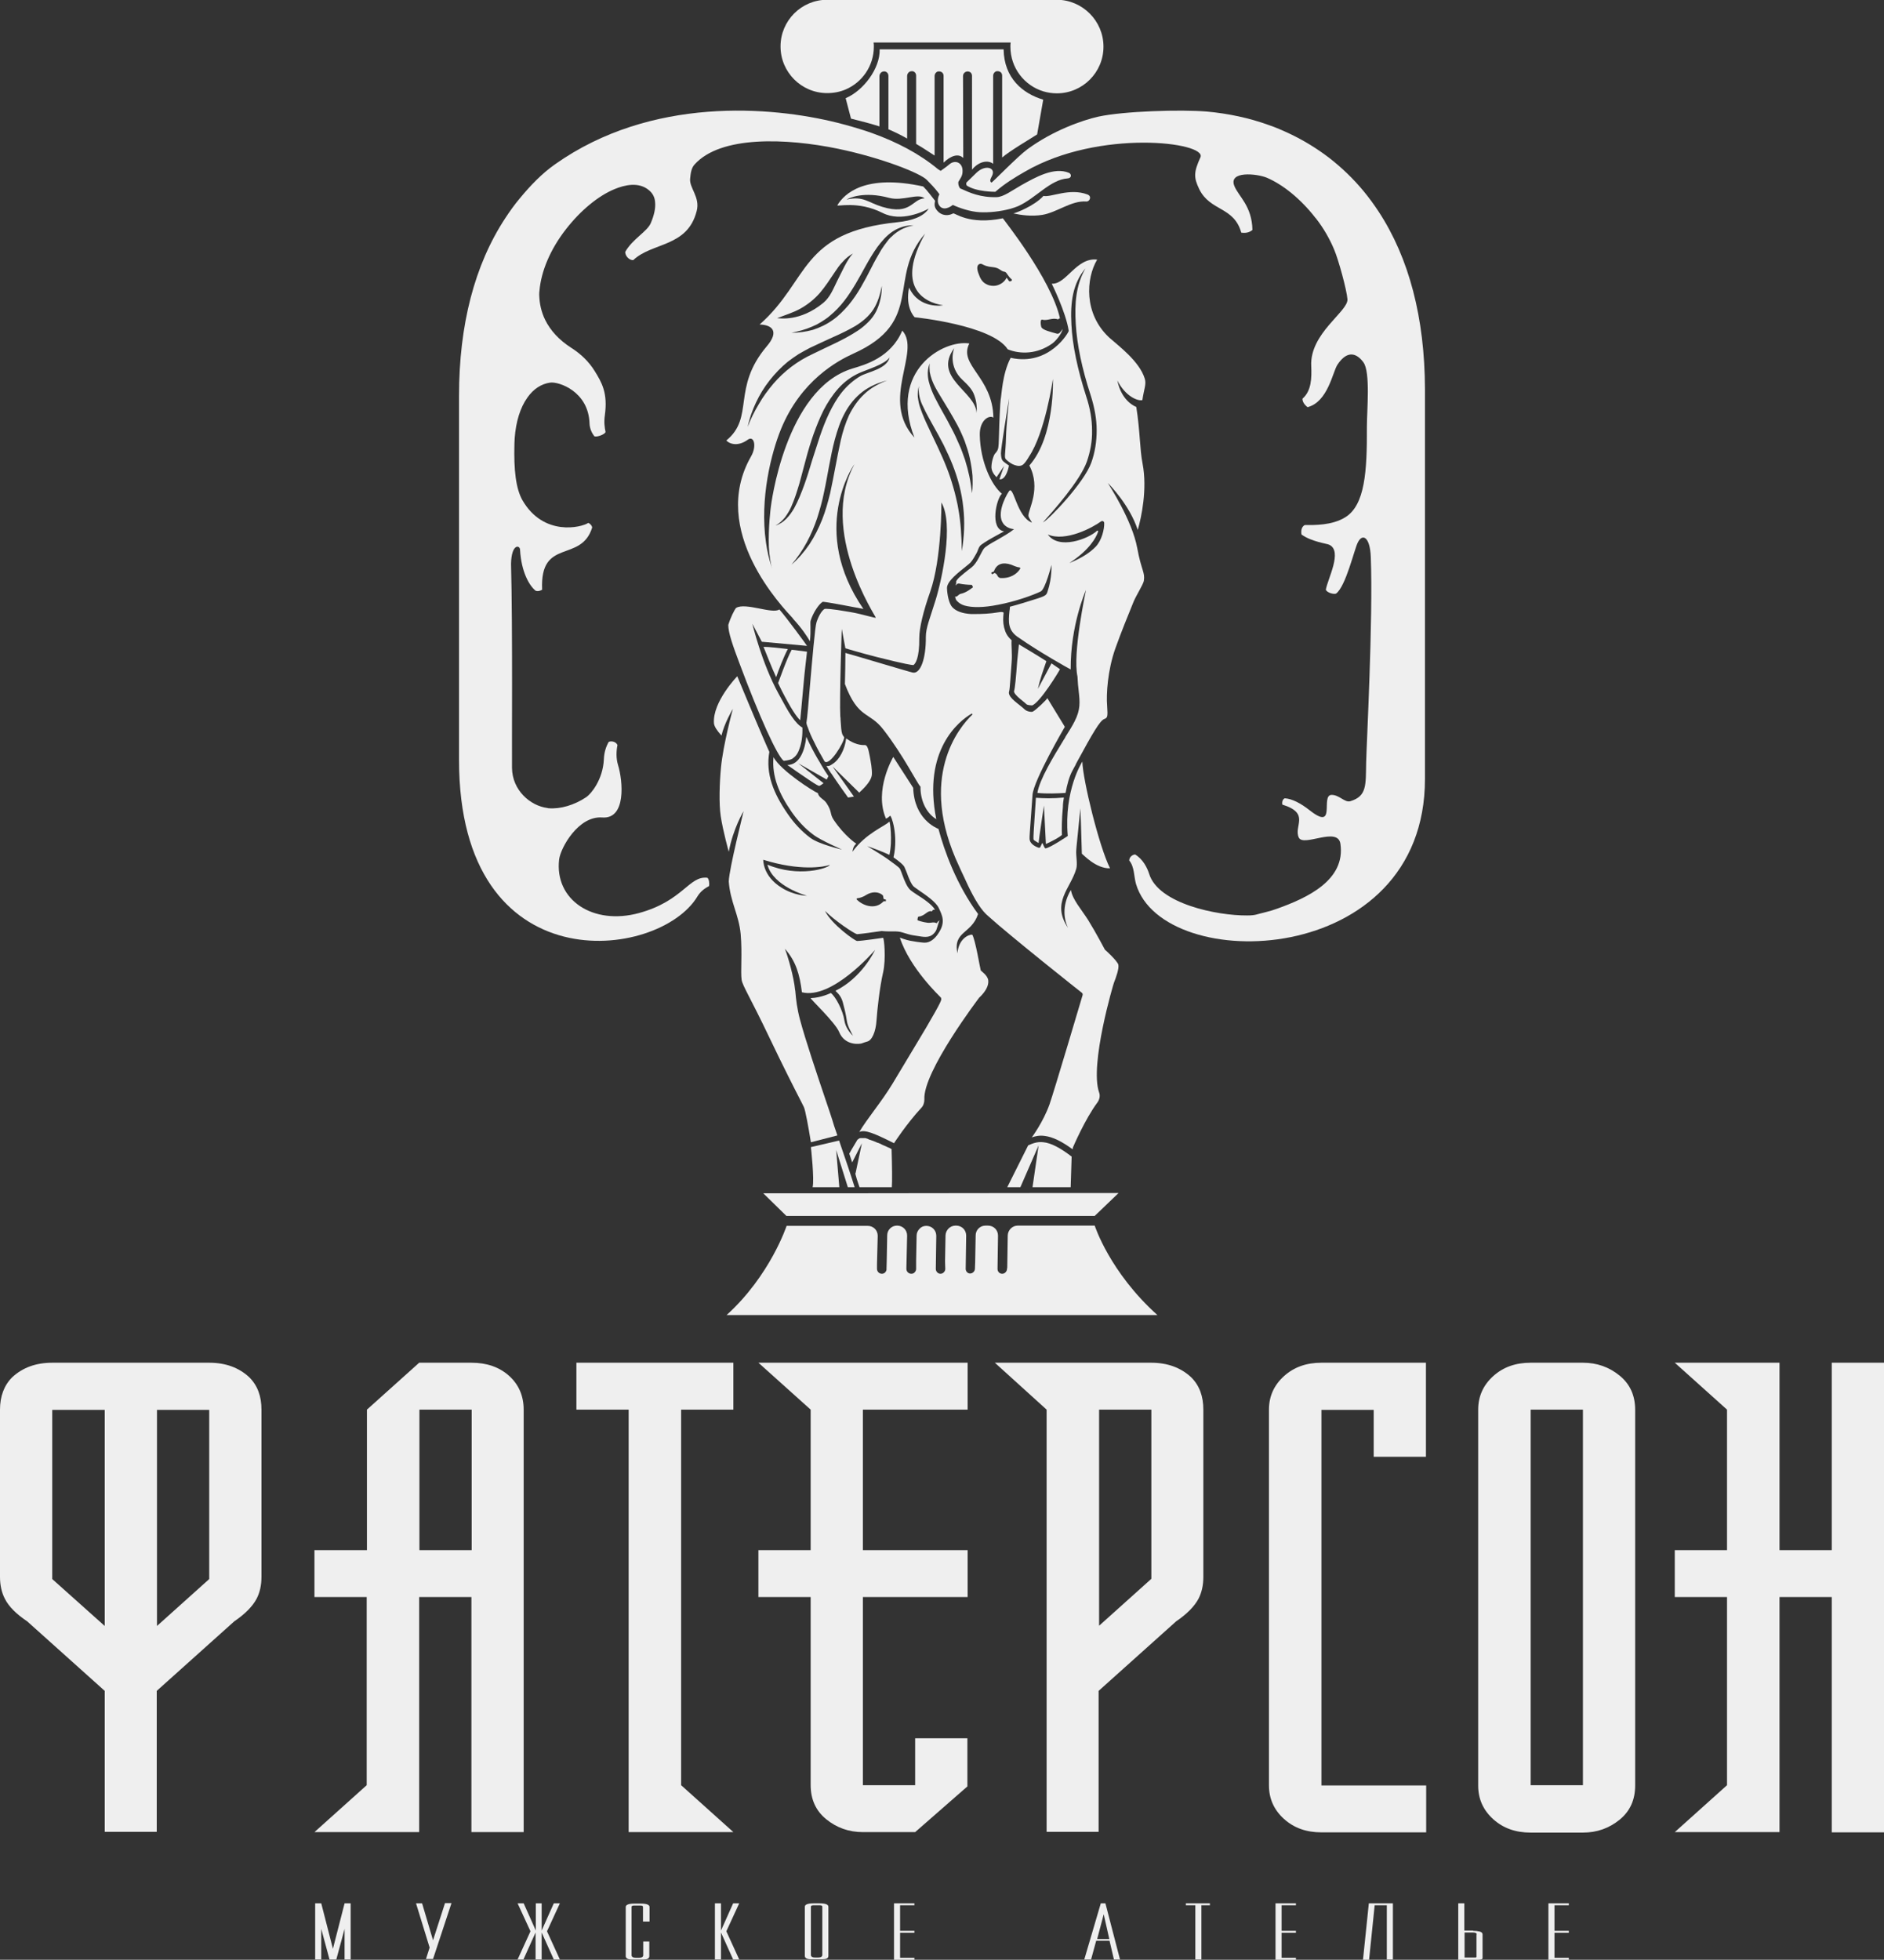
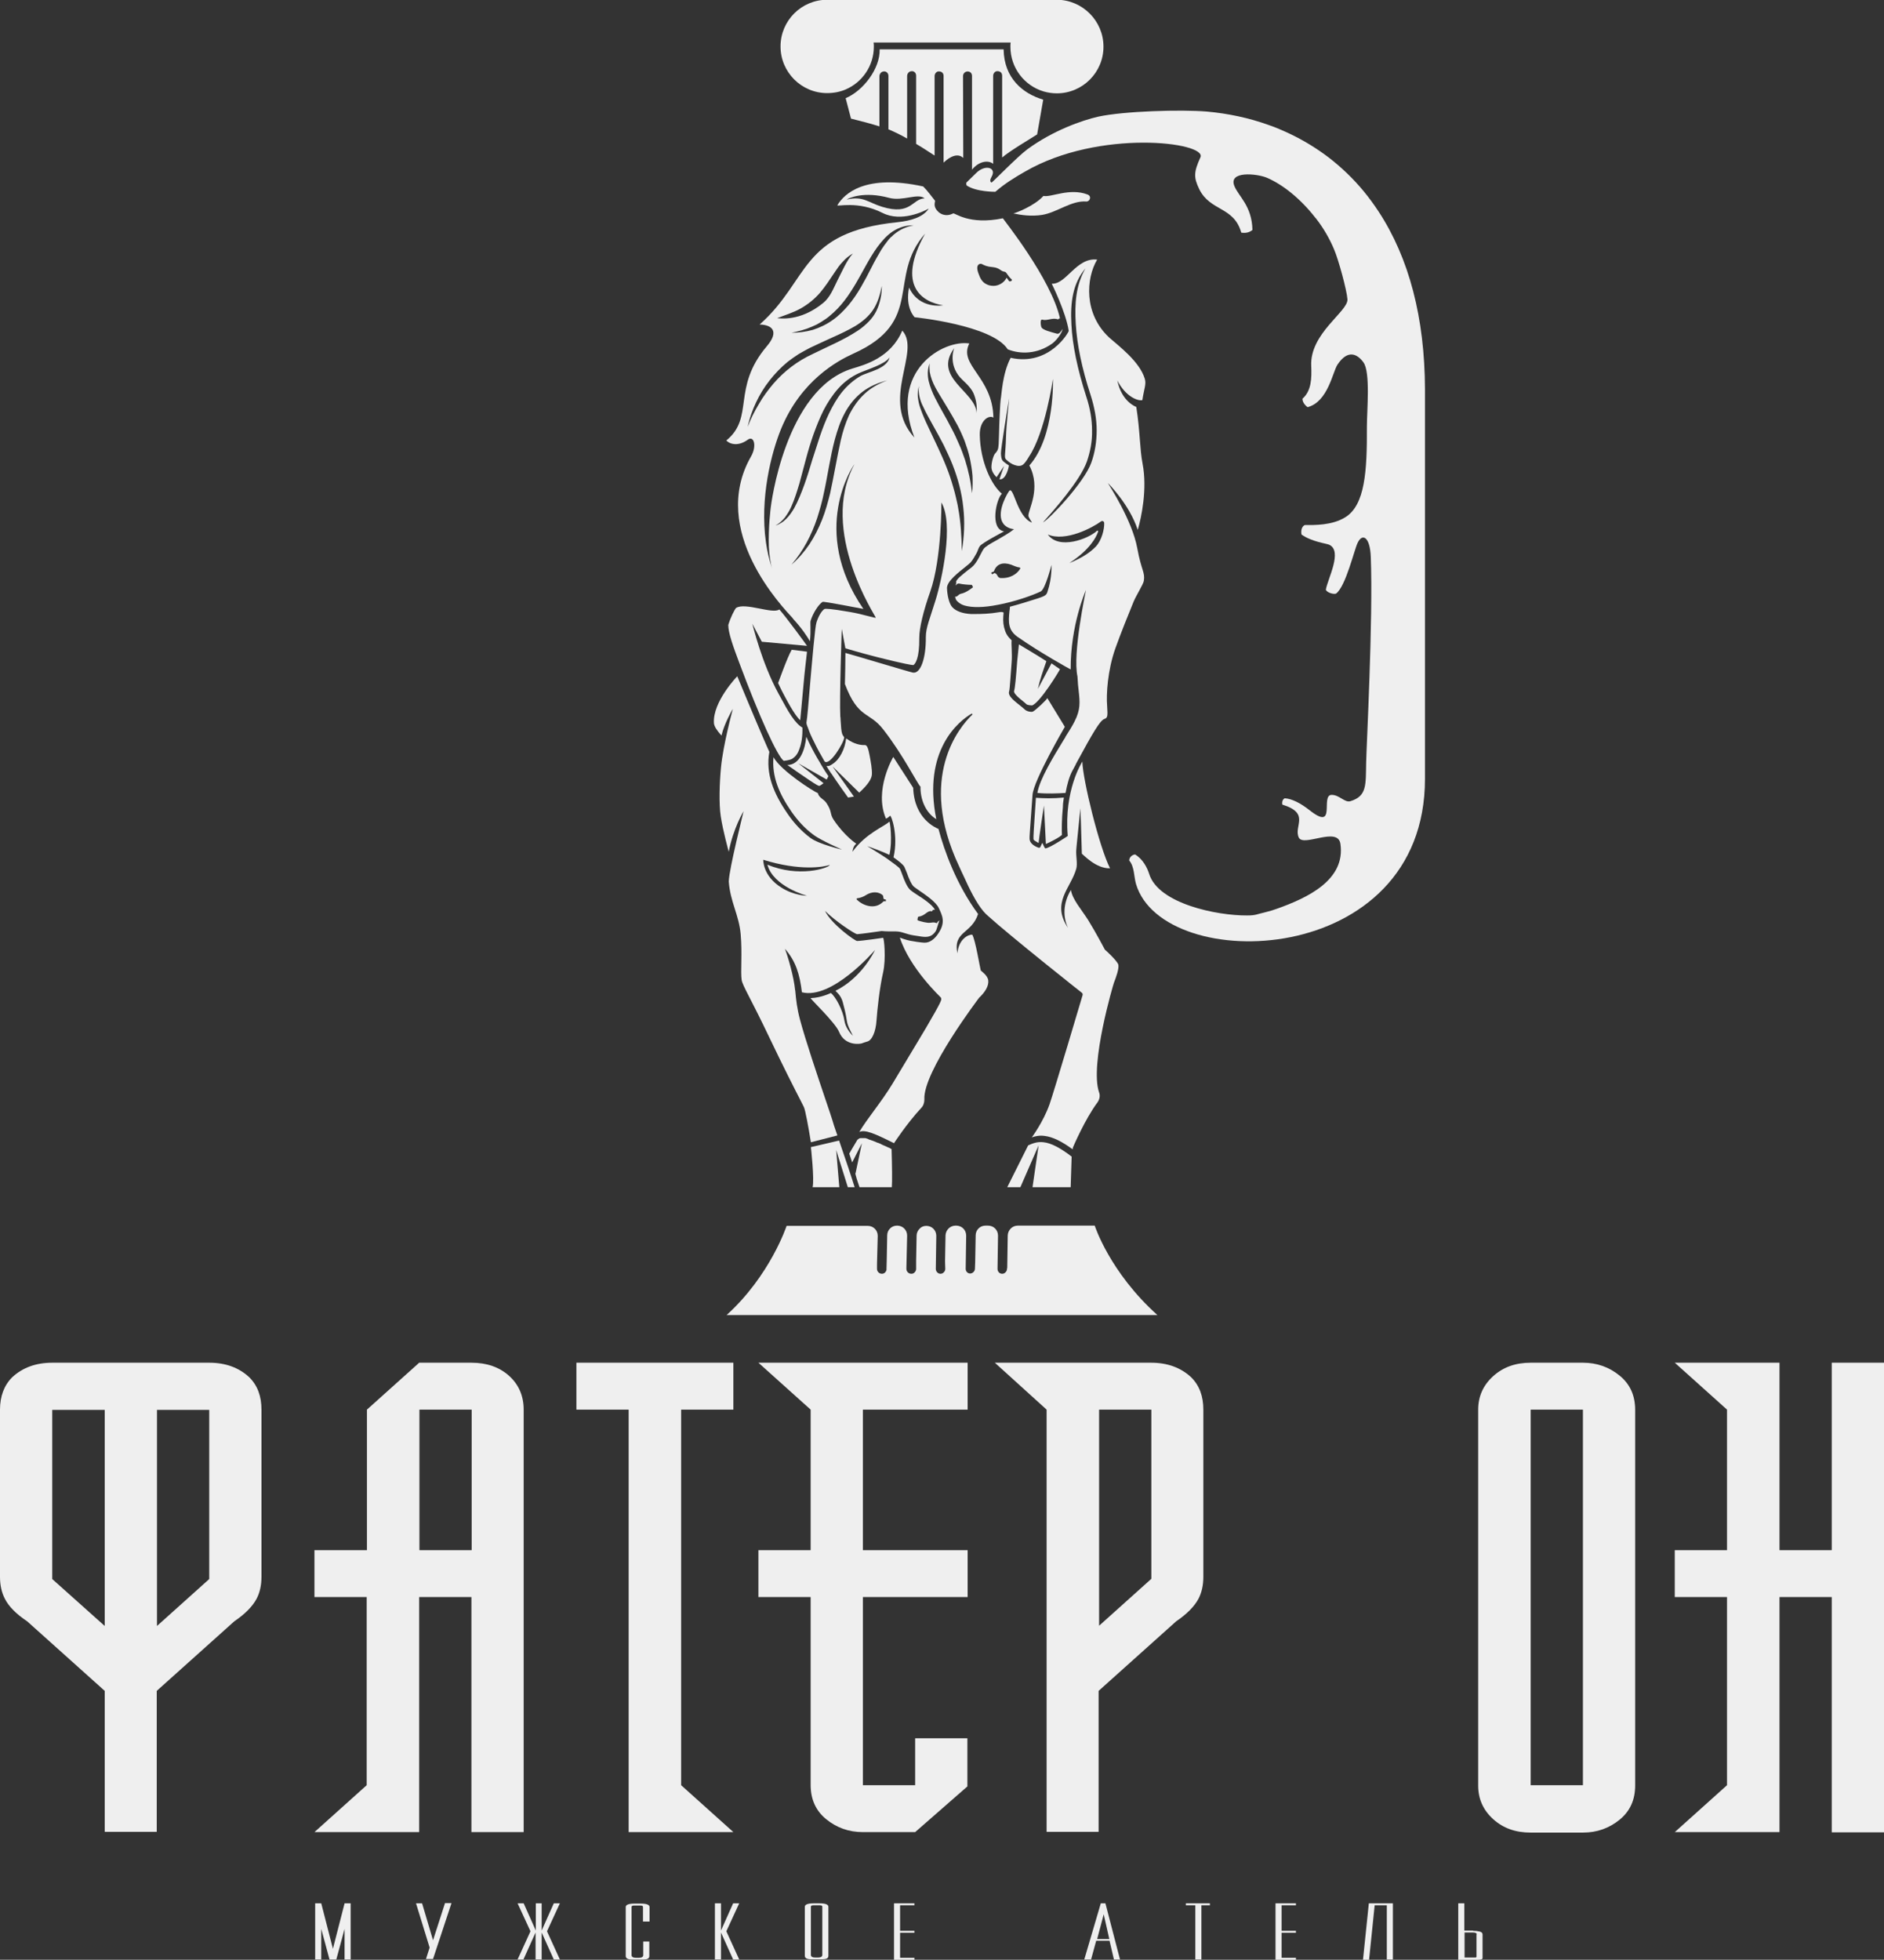
<svg xmlns="http://www.w3.org/2000/svg" id="Слой_1" x="0px" y="0px" viewBox="0 0 775.3 806.2" style="enable-background:new 0 0 775.3 806.2;" xml:space="preserve">
  <rect x="0" y="0" width="775.3" height="806.2" fill="#333333" stroke="none" />
  <style type="text/css"> .st0{fill:#EFEFEF;} </style>
  <g>
    <g>
      <path class="st0" d="M86.1,560.6c6.7,0,12.2,2,16.5,6c3.4,3.4,5,7.8,5,13.3v68.8c0,3.5-0.7,6.5-2,9c-1.7,3.2-4.8,6.3-9.2,9.3 l-31.9,28.6v58H43.1v-58l-31.9-28.6c-4.5-3-7.6-6.1-9.2-9.3c-1.3-2.5-2-5.5-2-9v-68.8c0-5.5,1.7-10,5-13.3c4.3-4,9.8-6,16.5-6 H86.1z M43.1,668.9v-88.9H21.5v69.6L43.1,668.9z M64.6,668.9l21.5-19.3v-69.6H64.6V668.9z" />
      <path class="st0" d="M129.5,637.7H151v-57.8l21.5-19.3h21.5c6.3,0,11.5,1.8,15.5,5.4c4,3.6,6,8.3,6,13.9v173.8h-21.5V657h-21.5 v96.7h-43.1l21.5-19.3V657h-21.5V637.7z M172.6,637.7h21.5v-57.8h-21.5V637.7z" />
      <path class="st0" d="M237.2,560.6h64.6v19.3h-21.5v154.5l21.5,19.3h-43.1V579.9h-21.5V560.6z" />
      <path class="st0" d="M312.1,637.7h21.5v-57.8l-21.5-19.3h86.1v19.3h-43.1v57.8h43.1V657h-43.1v77.4h21.5v-19.3h21.5v19.8 l-21.5,18.8h-21.5c-5.8,0-10.8-1.8-15.1-5.3c-4.3-3.5-6.4-8.2-6.4-14.1V657h-21.5V637.7z" />
      <path class="st0" d="M430.7,753.8V579.9l-21.3-19.3h64.3c6.7,0,12.2,2,16.5,6c3.4,3.4,5,7.8,5,13.3v68.8c0,3.5-0.7,6.5-2,9 c-1.7,3.2-4.8,6.3-9.2,9.3l-31.9,28.6v58H430.7z M452.3,579.9v88.9l21.5-19.3v-69.6H452.3z" />
-       <path class="st0" d="M586.8,560.6v38.7h-21.5v-19.3h-21.5v154.5h43.1v19.3h-43.1c-6.2,0-11.3-1.8-15.4-5.5 c-4.1-3.7-6.2-8.3-6.2-13.8V579.9c0-5.5,2.1-10.1,6.2-13.8c4.1-3.7,9.2-5.5,15.4-5.5H586.8z" />
      <path class="st0" d="M629.9,560.6h21.5c5.8,0,10.8,1.8,15.1,5.3c4.3,3.5,6.4,8.2,6.4,14.1v154.5c0,5.9-2.1,10.6-6.4,14.1 c-4.3,3.5-9.3,5.3-15.1,5.3h-21.5c-6.2,0-11.3-1.8-15.4-5.5c-4.1-3.7-6.2-8.3-6.2-13.8V579.9c0-5.5,2.1-10.1,6.2-13.8 C618.6,562.4,623.7,560.6,629.9,560.6z M651.4,579.9h-21.5v154.5h21.5V579.9z" />
      <path class="st0" d="M775.3,560.6v193.2h-21.5V657h-21.5v96.7h-43.1l21.5-19.3V657h-21.5v-19.3h21.5v-57.8l-21.5-19.3h43.1v77.1 h21.5v-77.1H775.3z" />
    </g>
    <g>
      <path class="st0" d="M135.6,806.1l-3.4-12.6v12.6h-2.5V783h2.5l4.8,18.7l4.8-18.7h2.5v23.1h-2.5v-12.6l-3.4,12.6H135.6z" />
      <path class="st0" d="M183.1,783l-4.9,15.2l-4.5-15.2h-2.5l5.6,18.2l-1.5,4.7h2.9l7.6-23H183.1z" />
      <path class="st0" d="M220.4,783h2.5v11.2l5-11.2h2.5l-5.3,11.5l5.3,11.6h-2.5l-5-11.1v11.1h-2.5V795l-5,11.1H213l5.3-11.6L213,783 h2.5l5,11.2V783z" />
      <path class="st0" d="M267.1,790.5h-2.5v-6c0-0.4-0.3-0.6-1-0.6h-2.7c-0.7,0-1,0.2-1,0.6v19.8c0,0.7,0.6,1.1,1.7,1.1h1.4 c1.1,0,1.7-0.4,1.7-1.1v-5.6h2.5v6c0,1-0.8,1.4-2.5,1.4h-4.7c-1.7,0-2.5-0.5-2.5-1.4v-20.2c0-0.9,1.2-1.4,3.6-1.4h2.6 c2.4,0,3.6,0.5,3.6,1.4V790.5z" />
      <path class="st0" d="M294.2,783h2.5v11.2l5-11.2h2.5l-5.3,11.5l5.3,11.6h-2.5l-5-11.1v11.1h-2.5V783z" />
      <path class="st0" d="M337.3,783c2.4,0,3.6,0.5,3.6,1.4v20.2c0,1-0.8,1.4-2.5,1.4h-4.7c-1.7,0-2.5-0.5-2.5-1.4v-20.2 c0-0.9,1.2-1.4,3.6-1.4H337.3z M336.7,805.3c1.1,0,1.7-0.4,1.7-1.1v-19.8c0-0.4-0.3-0.6-1-0.6h-2.7c-0.7,0-1,0.2-1,0.6v19.8 c0,0.7,0.6,1.1,1.7,1.1H336.7z" />
      <path class="st0" d="M376.3,783v0.8h-5.9v10.5h5.9v0.8h-5.9v10.3h5.9v0.8h-8.4V783H376.3z" />
      <path class="st0" d="M460.9,806.1h-2.5l-1.8-7.7h-5.5l-2.1,7.7h-2.8l6.8-23.1h1.9L460.9,806.1z M456.5,797.7l-2.3-10.2l-2.7,10.2 H456.5z" />
      <path class="st0" d="M494.4,783.8v22.3h-2.5v-22.3H488V783h9.9v0.8H494.4z" />
      <path class="st0" d="M533.3,783v0.8h-5.9v10.5h5.9v0.8h-5.9v10.3h5.9v0.8h-8.4V783H533.3z" />
      <path class="st0" d="M563.3,783h9.9v23.1h-2.5v-22.3h-5l-2.3,22.4h-2.5L563.3,783z" />
      <path class="st0" d="M606.2,794.3c1,0,1.9,0.1,2.7,0.3c0.8,0.2,1.2,0.6,1.2,1.2v9.7c0,0.5-0.6,0.7-1.8,0.7h-8.2V783h2.5v11.2 H606.2z M607.7,795.8c0-0.5-0.5-0.8-1.5-0.8h-3.5v10.3h4.4c0.3,0,0.5-0.1,0.5-0.3V795.8z" />
-       <path class="st0" d="M645.6,783v0.8h-5.9v10.5h5.9v0.8h-5.9v10.3h5.9v0.8h-8.4V783H645.6z" />
    </g>
    <g>
      <line class="st0" x1="371.1" y1="502.7" x2="404.2" y2="502.7" />
      <line class="st0" x1="383.6" y1="502.7" x2="391.7" y2="502.7" />
      <path class="st0" d="M450.5,504.2h-31.7c-2.2,0-4,1.8-4.1,4l-0.2,13.3l-0.1,0.5c0,0.5-0.2,1-0.6,1.4c-0.4,0.4-0.8,0.6-1.4,0.6 c-1.1,0-1.9-0.9-1.9-2l0.2-13.7c0-2.3-1.8-4.1-4.1-4.1h-1.1c-2.2,0-4,1.8-4,4l-0.2,11l-0.1,2.7c0,0.5-0.2,1-0.6,1.4 c-0.4,0.4-0.9,0.6-1.4,0.6c-1,0-1.8-0.9-1.8-1.9l0-0.1l0.2-13.6c0-2.3-1.8-4.1-4.1-4.1h-0.3c-2.2,0-4,1.8-4.1,4l-0.2,10.7L389,522 c0,0.5-0.2,1-0.6,1.4c-0.4,0.4-0.8,0.6-1.4,0.6c-1.1,0-1.9-1-1.9-2l0.2-13.6c0-2.3-1.8-4.1-4.1-4.1c-1.1,0-2.1,0.4-2.8,1.2 c-0.7,0.7-1.2,1.7-1.2,2.8l-0.2,10.3L377,522c0,0.5-0.2,1-0.6,1.4c-0.3,0.4-0.8,0.6-1.4,0.6c-1.1,0-2-0.9-2-2l0-0.5l0.3-13.2 c0-2.3-1.8-4.1-4.1-4.1h-0.1c-2.2,0-4,1.8-4,4l-0.2,10.5v0l-0.1,3.8c-0.1,0.3-0.3,0.7-0.5,0.9c-0.4,0.4-0.8,0.6-1.4,0.6 c-1.1,0-2-0.9-2-2l0-2l0.3-11.6c0-2.3-1.8-4.1-4.1-4.1c0,0-29.3,0-29.5,0l-3.9,0c0,0-6.7,20.4-24.7,36.7c0,0,177.3,0,177.3,0 C456.6,523.3,450.5,504.2,450.5,504.2z" />
      <g>
        <path class="st0" d="M447.5,80c-7.4-2.8-15,1.3-18.1,0.6c-3.8,4.2-11.6,7.1-12.4,7.2c3.2,0.7,7.5,1.3,11.9,0.6 c6.1-1,12-6,18.2-5.5C448.5,82.9,449.4,80.7,447.5,80z" />
-         <polygon class="st0" points="428.7,490.8 348,490.9 347.8,490.9 314.1,490.9 323.6,500.2 450.5,500.2 460.2,490.9 460.3,490.8 429.1,490.8 " />
        <path class="st0" d="M353.7,488.4h13.3c0.2-2.1,0.1-9.2-0.1-15.7c-0.3-0.1-0.5-0.2-0.7-0.4c-0.1,0-0.2-0.1-0.3-0.1 c-0.3-0.1-0.6-0.3-0.9-0.4c-0.1-0.1-0.3-0.1-0.4-0.2c-0.2-0.1-0.5-0.2-0.7-0.3c-0.2-0.1-0.3-0.1-0.5-0.2 c-0.2-0.1-0.4-0.2-0.6-0.3c-0.1,0-0.2-0.1-0.2-0.1c-0.3-0.2-0.6-0.3-0.9-0.4c-0.2-0.1-0.4-0.2-0.6-0.2c-1-0.4-1.8-0.8-2.5-1 c-0.1,0-0.1,0-0.2-0.1c0,0-0.1,0-0.1,0c-0.1,0-0.2-0.1-0.3-0.1c-0.1,0-0.2-0.1-0.3-0.1c-0.1,0-0.1,0-0.2-0.1c0,0,0,0,0,0 c-0.1,0-0.1,0-0.2-0.1c-0.1,0-0.1,0-0.2-0.1c-0.1,0-0.2-0.1-0.3-0.1c0,0-0.1,0-0.1,0c0,0,0,0,0,0c-0.1,0-0.2,0-0.2-0.1 c-0.1,0-0.3-0.1-0.4-0.1c0,0-0.1,0-0.1,0c0,0-0.1,0-0.1,0c-0.1,0-0.1,0-0.2,0c-0.1,0-0.1,0-0.2,0c0,0,0,0-0.1,0c0,0-0.1,0-0.1,0 c0,0-0.1,0-0.1,0c-0.2,0-0.4,0-0.5,0c0,0,0,0,0,0c0,0-0.1,0-0.1,0c0,0,0,0,0,0c0,0,0,0,0,0c0,0-0.1,0-0.1,0c0,0-0.1,0-0.1,0 c-0.1,0-0.1,0-0.2,0c0,0-0.1,0-0.1,0c-0.1,0-0.2,0-0.2,0.1c0,0,0,0-0.1,0c0,0-0.1,0-0.1,0c0,0,0,0,0,0c0,0-0.1,0-0.1,0 c0,0-0.1,0-0.1,0.1c0,0-0.1,0-0.1,0.1c0,0-0.1,0-0.1,0.1c-0.1,0-0.1,0.1-0.2,0.1c0,0-0.1,0-0.1,0.1c0,0,0,0-0.1,0 c-1.9,3.1-3.4,5.8-3.4,5.8l1.2,3.6c0,0,0,0,0,0h0c0,0,0,0,0,0c0,0,0,0,0,0c0,0,0,0,0,0c0,0,0,0,0,0l4-7.9c0,0-2.6,12.3-2.6,12.3 C351.6,482.4,353.4,487.5,353.7,488.4z" />
        <path class="st0" d="M440.6,488.4l0.4-12.6c-4.7-3.6-8.5-5.6-11.6-5.9c-2.7-0.3-4.5,0.5-6.3,1.3l-8.6,17.2h5.4l7.5-17.2 l-2.5,17.2H440.6z" />
        <path class="st0" d="M437.8,328.1c-2.2,0.2-4.3,0.3-6.3,0.3c-1.9,0-3.6-0.1-5.2-0.2c-0.2,2.5-0.3,5.1-0.5,7.5 c-0.3,4.4-0.6,8.9-0.5,9.5c0,0.4,0.7,0.8,1.4,1.2c0.2,0.1,0.5,0.3,0.7,0.4c0.1-1.6,2.2-15.4,2.2-15.4l0.8,15.8c0,0,4.6-2,6.6-3.7 c-0.1-2-0.1-6.4,0.4-11.5C437.4,330.7,437.6,329.4,437.8,328.1z" />
        <path class="st0" d="M402.5,376c-8.8-11.9-13.9-25.9-16.3-35c-1-0.4-10-4.1-10.4-16.9l-8.2-12.7c0,0-8.1,13.6-3,25.4 c0.6-0.2,1.7-1.2,1.7-1.2c0.4-0.4,3.5,7.9,1.4,17.1c2.5,1.8,4,3,4.5,4c0.3,0.6,0.6,1.5,1,2.4c0.7,2,1.8,4.7,2.8,5.6 c0.4,0.4,1.3,0.9,2.2,1.6c2.9,2,6.9,4.7,8.1,7.2c1.5,3.2,2.9,5.9-0.1,10.4c-1.6,2.5-3.6,3.9-5.6,3.9c-1,0-2.1-0.2-3.1-0.3 c-0.6-0.1-1.2-0.2-1.8-0.3c-1.6-0.2-3.3-0.7-4.9-1.3c-0.2-0.1-0.4-0.1-0.5-0.2c4.1,12.7,16.7,24.4,16.8,24.6 c0.1,0.1,0.2,0.2,0.2,0.4c0.2,0.6,0.3,1-6.2,12.1c-3.8,6.4-8.9,14.8-13.8,23c-4.6,7.6-10.4,14.3-13.7,19.9 c2.3-1.2,6.7,0.8,14.3,4.6c0,0,5.1-7.9,11.2-14.5c0.9-0.9,1.3-2.2,1.3-3.5c-0.7-11.3,22.5-41.8,22.5-41.8c0-0.1,0.1-0.1,0.2-0.2 c2.5-2.4,3.8-4.8,3.6-6.9c-0.2-2.2-3-3.9-3.1-4.2c-0.3-0.9-2.2-12.6-3.5-14.7c-1.5-0.1-5.6,1.7-6.1,7.7 C392.1,383,399.8,384.3,402.5,376z" />
        <path class="st0" d="M338.1,314.9C338.1,314.9,338.1,314.8,338.1,314.9C338.1,314.8,338.1,314.8,338.1,314.9 c-0.6-1-1.1-2-1.7-2.9c-1.4-2.4-3.2-5.8-4.6-8.9c-0.5,5.2-2.6,11.6-7.8,11.6c0.5,0.4,6.9,4.8,9,6.2c3.1,2.1,3.9,2.4,4.1,2.4 c0.4,0,1.8-1.1,1.8-1.1l-10.4-8.2l11.7,6.7c0,0,0.6-1.2,0.7-1.4C339.9,317.9,339,316.4,338.1,314.9 C338.1,314.9,338.1,314.9,338.1,314.9z" />
        <path class="st0" d="M358.8,318.6c0.1-2.2-0.4-4.9-0.9-7.6c-0.6-3.3-1.1-4.5-2-4.5c-1.7,0.1-4.4-0.4-7.2-2.4l-0.2-0.1 c-0.1-0.1-0.2-0.2-0.3-0.2c-0.5,4.4-2.7,8.7-5.6,10.5c-0.8,0.5-1.3,1-2.5,0.8c0.6,1,1.2,2,1.9,3c0,0,0,0.1,0.1,0.1 c2.3,3.5,6.9,9.9,6.9,9.9l2.4-0.4l-8.8-12.4l11,10.8C353.4,326.1,358.6,322,358.8,318.6z" />
-         <path class="st0" d="M319.4,278.6c1-3,3.2-8.6,4.8-11.6c-3.8-0.4-7.6-0.9-10-0.9C315.5,269.2,317.2,273.8,319.4,278.6z" />
        <path class="st0" d="M329.3,296.3c0-0.2,0.8-8.1,1.4-15.1c0.4-4.8,1-9.3,1.4-13.1c0,0-3.4-0.5-6.3-0.8c-2,3.5-5.5,13.6-5.6,13.7 c0.5,1,1,2.1,1.5,3.1C325.5,291.5,327.7,294.8,329.3,296.3z" />
        <path class="st0" d="M320.7,250.7c-2.6,2.1-14-3-17.8-0.6c-0.7,0.8-2.3,4-3.2,7c0,3.2,1.9,8.6,4.5,15.5 c8.4,22.5,15.6,38.3,18.3,40.4c0,0,0,0,0,0c0,0,2.5-0.2,3.6-0.9c1.3-0.9,2.2-2,2.9-4.1c0.9-2.4,1.3-5.3,1.2-8.7 c-1.3-0.7-2.8-2.2-4.5-4.7c-1.6-2.3-3.2-5.4-5.3-9.2c-6.9-12.5-10.8-28.8-10.8-28.8l3.9,7.4l18.6,1.7 C332.2,265.7,323.4,253.7,320.7,250.7z" />
        <path class="st0" d="M460.2,396.8c-0.5-1.6-5.4-6.1-5.5-6.1c0,0-3.8-7.2-6.9-12.2c-2.8-4.4-6.5-8.5-7.1-12.4 c-3.3,5.5-3.3,11.2-1.2,15.6c-7-10.4,1.1-16.2,3.4-24.3c0.6-2.1-0.2-5.4,0-7.7c0,0,0.1-1.3,0.1-1.3c0.7-7,1.6-15.9,1.6-15.9 s0.4,10.3,0.6,18.7c0.5,0.3,5.8,6.2,11.6,6c-4.5-8.9-11.2-36.4-11.4-43.9c-0.1,0.2-7.6,11.7-6,30.6c0,0-7.1,4.8-9.1,5.1 c0,0-0.1,0-0.1,0c-0.4,0-1.1-2.1-1.2-2.2c-0.2-0.1-0.8,1.8-1.1,1.9c-0.2,0.1-0.4,0.1-0.6,0c-1.7-0.6-3.5-1.8-3.6-3.5 c-0.1-0.7,0.2-4,0.6-9.8c0.2-2.6,0.4-5.6,0.6-8.4c0.4-5.9,13.3-28,13.3-28l-7.2-11.8c-0.1,0.5-5,5.2-6.1,5.6 c-0.3,0.1-2.3,0.1-3.5-1.2c-0.3-0.3-0.8-0.7-1.3-1.1c-2.2-1.8-5.6-4.1-4.8-6.2c0.3-1,0.6-7,1-11.8c0.3-3.6-0.2-7.3,0-9.1 c-1.9-1.8-2.5-3-3.1-5.3c-0.5-2.2-0.4-3.8-0.2-6c0-0.4-1.3-0.4-2.2-0.2c-3.4,0.6-7,0.7-9.6,0.7c-0.5,0-1.1,0-1.6,0 c-3.6-0.2-6.2-1.2-7.7-2.8c-1.3-1.4-2.1-4.9-2.2-7.9c0-2.9,5-6.6,7.7-8.8c0.9-0.7,1.6-1.3,2-1.7c0.9-1,1.7-2.5,2.5-3.9 c0.5-0.9,0.7-2,1.3-2.8c0.8-1.3,10-6.1,10-6.1c-6-1-3.2-13.4-0.9-15.5c-4.3-3.5-8.9-13.2-9.1-24.2c-0.1-6.1,3.9-8.3,5.6-7.1 c-0.3-16.8-14.5-21.6-9.9-30.5c-10.7-1.7-33.3,11.2-22.6,38.7c-14.3-15.5,2.9-35.4-5-44c-4.7,11.2-15.5,14.1-20.5,15.6 c-27.9,8.5-33.6,57-33.6,57s-1.1,8.3-0.8,16.4c0.2,3.3,0.6,6.5,1.4,9.1c-1.2-3.6-2.1-7.3-2.6-11c-2.6-18.1,2.2-36.8,6.2-46.6 c8.2-20,23.3-28.1,29.7-31c29.7-13.3,13.8-31.3,29.6-49.4c-12.1,21.7-0.9,28.2,7.4,29.5c0,0-9.8,1.8-14-7.3 c-1.7,8.4,2.3,12.2,2.3,12.2s31.9,3.2,38.3,13.2c5.2,2.1,12.1,2,18.2-2.3c1.6-1.1,4.1-4.2,4.4-6.1c-0.4,0.7-0.7,1-1.2,1.6 c-0.4,0.4-0.9,0.5-1.4,0.3c-2.5-0.7-5.4-1.4-6.1-2.5c-0.3-0.5-0.7-3.5,0.3-3.2c2.1,0.6,4.2-1,6.5-0.1c0.6-0.6,0.8-0.4,0.8-0.4 c-3.6-16.3-23.5-41-23.5-41.2c-14.1,2.9-19.8-2.4-20.5-2c-0.9,0.5-3.4,1.5-5.9-0.5c-2.2-2-1.7-3.4-1.5-4.7c-1.7-2.1-3-4-4.9-5.9 c-23.9-5.2-32.4,2.9-35.3,7.7c-0.4,0.8,8.3-2,18.6,3.2c7.7,3.9,17.1-0.7,19-1.8c-2.3,3.5-7.2,5-12.8,5.6 c-40.4,4.1-36.1,23.8-56.8,42.1c5,0.1,8.3,2.7,2.9,9c-14.5,17.2-4.9,29.1-16.6,38.7c1.6,1.7,5.1,2.4,8.8-0.3 c2.6-1.9,3.8,2.6,1.4,6.8c-17.6,30.7,13.2,62.3,17.2,66.7c0,0,0,0,0,0.1c3.8,4.1,5.9,7.4,7,9.3c0.5-4.6,0-7.7,0.3-8.5 c1-3.2,3.3-6.7,4.9-7.7c0.4-0.3,15,2.6,16.8,2.9c-22.3-32.4-4.2-59-3.7-59.5c-14.8,27.5,9,62.8,8.8,63.1 c-0.2,0.3-5.6-1.5-10.4-2.3c-8.5-1.5-10.3-1.4-10.7-1.3c-1.2,0.8-2.4,2.8-3.3,5.5c-0.6,1.7-1.8,15.9-2.7,26.2 c-0.6,7.1-1.1,13.2-1.4,14.8c-0.1,0.3,0,0.9,0.3,1.7c0,0.1,0,0.1,0.1,0.2v0c0.4,1.2,1,2.8,2,4.9c1,2.1,2.3,4.7,4,7.6 c0.5,0.9,0.5,0.9,1,1.8c2,2.2,8.1-7.8,8.1-9.9c0,0,0,0,0,0c-0.3-0.4-0.6-0.8-0.8-1.3c-0.4-1.2-0.5-2.8-0.7-6c0-0.4,0-0.8-0.1-1.2 c-0.4-7.3,0.6-36.1,0.6-36.1l1.5,8c0,0,6.3,1.9,13,3.6c11.9,3,14.4,3.3,15,3.3c0.7-0.5,2.5-2.6,2.4-11.2c0-4.1,1.7-11.1,4.5-19 c4.8-13.7,4.6-36.7,4.6-36.7c5.2,8.9,0.2,31.8-2.4,40.2c-2.3,7.5-4,11.3-4,15.1c0.1,8.9-2.2,15.2-5.3,14.7 c-1.2-0.2-26.1-7.7-27.8-8.1c0,3.5-0.1,8.7-0.2,12.8c5.5,14.5,9.9,11.1,15.8,18.7c8.4,10.8,14.2,22.7,15.3,23.5 c-0.1,4.8,1.8,10.5,6.5,13.4c-5.7-28.4,9.3-40.4,14.5-43.4c0.3-0.1,0.5,0.2,0.3,0.4c-5.3,5.1-22.7,25.7-5.4,62.4 c0.6,1.3,1.2,2.7,1.9,4.1c2.3,5.1,5,10.7,8.1,14.4c0,0,0.1,0.1,0.1,0.1c0.6,0.7,1.2,1.3,1.8,1.8c8.8,8,38.3,31.4,38.6,31.6 c0.3,0.2,0.4,0.6,0.3,1c0,0-11.8,39.8-13.6,44.9c-2.6,7.3-7.3,13.6-7.3,13.6c1.4-0.5,3.2-0.9,5.3-0.6c3.3,0.4,7,2.2,11.5,5.5 l0.1-0.5c0-0.1,0-0.1,0-0.2c0,0,4.9-11.6,10.2-18.7c0.8-1.2,1.1-2.7,0.6-4c-4-11.4,6-45,6.1-45.1 C459.3,402,460.6,398.4,460.2,396.8z M404,108.6c1.2,0.6,2.1,1.1,4.6,1.3c2.9,0.3,3.1,1.7,4.8,1.9c0.9,0.1,1.2,1.7,3,3.2 c0.1,0.8-0.9,0.8-1.1,0.7c-0.3-0.3-1-1.6-1.1-1.4c-1,2.1-3.4,3.3-5.3,3.3c-1.1,0-2.1-0.2-3-0.7c-1.7-0.8-2.6-2.5-3.2-4.3 C401.2,108.7,403.3,108.3,404,108.6z M363.1,85.1c-6-1.8-7.8-4.6-14.7-3c1-0.7,7.2-3.5,17.5-0.7c5.6,1.5,11.9-2.1,14.6,0.2 C375.3,81.8,375,88.7,363.1,85.1z M361,101.7c1.8-2.4,3.8-4.8,6.4-6.5c2.6-1.7,5.6-2.6,8.6-2.5c-2.9,0.5-5.6,1.7-7.8,3.5 c-0.6,0.4-1,1-1.6,1.4c-0.5,0.5-1,1-1.4,1.6c-0.9,1.1-1.7,2.3-2.5,3.5c-1.5,2.5-2.9,5-4.2,7.6c-1.3,2.6-2.7,5.2-4.2,7.8 c-1.5,2.6-3.2,5.1-5.1,7.4c-2,2.3-4.1,4.5-6.6,6.2c-2.5,1.8-5.3,3.1-8.1,4c-2.9,0.8-5.9,1.2-8.8,1.2c2.9-0.6,5.7-1.3,8.4-2.5 l2-0.9l1.9-1.1c1.2-0.8,2.4-1.5,3.5-2.5c2.2-1.8,4.2-3.9,5.9-6.1c1.8-2.3,3.3-4.7,4.8-7.2C355,111.9,357.5,106.6,361,101.7z M329.5,126.9c3-1.7,5.6-3.8,7.9-6.4c2.2-2.6,4.1-5.5,6.1-8.5c1-1.5,2-3,3.3-4.3c1.2-1.4,2.7-2.6,4.2-3.4 c-2.5,2.6-4.7,7.9-6.4,11.1c-1.6,3.2-2.9,6.8-5.8,9.2c-9.6,7.9-18.1,6.3-19,6.3C323.1,129.6,326.5,128.6,329.5,126.9z M307.7,175.6c0.7-3.5,1.9-6.8,3.4-10c1.5-3.2,3.4-6.3,5.6-9.1c2.2-2.8,4.7-5.4,7.5-7.7c1.4-1.1,2.9-2.1,4.4-3.1 c1.5-0.9,3.2-1.8,4.7-2.6c3.2-1.5,6.4-3,9.5-4.4c3.2-1.4,6.3-2.9,9.2-4.6c2.9-1.8,5.5-3.9,7.4-6.8c1.8-2.8,2.8-6.2,3.5-9.7 c0,3.5-0.7,7.1-2.3,10.4c-0.8,1.6-1.9,3.1-3.2,4.4c-1.3,1.3-2.7,2.5-4.2,3.5c-6,4-12.5,6.6-18.7,9.7c-6.3,2.9-11.7,7-16.2,12.2 c-2.2,2.6-4.3,5.4-6,8.4C310.5,169.2,308.9,172.3,307.7,175.6z M355.7,162.1c-2.7,2.5-4.7,5.5-6.3,8.7c-1.5,3.3-2.6,6.8-3.4,10.3 c-0.8,3.6-1.5,7.2-2.2,10.9c-0.7,3.7-1.4,7.3-2.2,11c-0.9,3.6-1.9,7.3-3.3,10.8c-1.4,3.5-3.1,6.9-5.2,10.1 c-2.1,3.1-4.6,6-7.4,8.4c4.9-5.7,8.3-12.3,10.6-19.2c1.1-3.5,2.1-7,2.8-10.6c0.8-3.6,1.4-7.3,2.1-10.9c0.7-3.7,1.4-7.3,2.4-11 c1-3.6,2.2-7.3,4-10.6c1.8-3.4,4.3-6.5,7.3-8.8c3-2.3,6.6-3.8,10.2-4.7C361.6,157.8,358.3,159.6,355.7,162.1z M354.1,154.7 c-2.9,1.7-5.5,4-7.6,6.6c-2.1,2.6-3.8,5.6-5.3,8.7c-1.5,3.1-2.7,6.3-3.8,9.5c-1.1,3.3-2.1,6.6-3.2,9.9c-1,3.3-2,6.7-3.2,10 c-1.2,3.3-2.5,6.6-4.2,9.7c-0.9,1.5-1.9,3-3.2,4.3c-0.6,0.6-1.3,1.2-2.1,1.7c-0.8,0.5-1.6,0.9-2.4,1.1c1.6-0.8,2.8-2,3.9-3.3 c1-1.4,1.9-2.8,2.6-4.4c1.4-3.1,2.4-6.4,3.4-9.7l2.7-10.1c0.9-3.4,1.9-6.7,3.1-10.1c1.2-3.3,2.5-6.6,4.1-9.8 c1.6-3.1,3.6-6.2,6-8.9c2.4-2.7,5.3-4.9,8.6-6.4c3.3-1.5,10.7-3.6,12.6-6.5C365,151.8,357.1,153,354.1,154.7z M392.7,143.2 c-0.5,1.1-2.4,7.7,3.4,13.1c1.8,1.7,4,3.8,4.8,6.2c0.9,2.4,1.2,4.9,1,7.4C401.5,161,383.7,155.4,392.7,143.2z M382.6,149.5 c-0.2,1.2-0.1,2.4,0,3.5c0.2,1.1,0.5,2.2,0.9,3.3c0.8,2.2,2,4.2,3.2,6.2l3.7,6.1c1.2,2,2.4,4.1,3.6,6.3c1.1,2.1,2.1,4.3,3,6.6 c0.8,2.3,1.6,4.6,2.1,7c0.5,2.4,0.9,4.8,1.1,7.2c0.1,2.4,0.1,4.8-0.2,7.2c-0.3-2.4-0.6-4.7-1.1-7c-0.5-2.3-1.1-4.6-1.8-6.8 c-0.8-2.2-1.5-4.4-2.5-6.5c-0.9-2.1-1.9-4.3-3-6.3c-2.1-4.2-4.6-8.2-6.8-12.6c-1.1-2.2-2-4.4-2.6-6.8c-0.3-1.2-0.4-2.4-0.4-3.7 C381.9,151.8,382.1,150.6,382.6,149.5z M382.2,176.1c-1.3-2.7-2.5-5.4-3.5-8.3c-0.5-1.4-0.8-2.9-1-4.5c-0.1-1.5,0-3.1,0.5-4.5 c-0.3,1.5-0.1,3,0.2,4.4c0.3,1.4,0.8,2.8,1.5,4.1c1.2,2.7,2.7,5.2,4.1,7.8c1.5,2.6,2.9,5.2,4.3,7.9c1.3,2.7,2.6,5.4,3.7,8.2 c2.2,5.6,3.8,11.5,4.4,17.5c0.7,6,0.4,12.1-0.6,18c-0.1-6-0.4-11.9-1.5-17.7c-0.2-1.4-0.6-2.9-0.9-4.3c-0.3-1.4-0.7-2.8-1.1-4.2 c-0.8-2.8-1.7-5.6-2.8-8.3C387.4,186.8,384.7,181.5,382.2,176.1z" />
        <path class="st0" d="M468,225.5c-2.1-11.5-11.6-25.9-12.1-26.8c0.6,0.6,9,9.1,12.3,19.3c1.5-5.1,4-16.8,2-27.2 c-1.2-6.1-1-13.3-2.6-23.4c0,0-6-2-7.8-10.9c3.2,6.4,8.3,8.6,10.3,8.1c0.7-4.7,1.7-6.5,1-8.8c-2.2-7.2-10.8-13.5-14.6-16.9 c-10.6-9.8-9.6-24.4-5-32.1c-8.6-1-12.7,10.3-18.7,9.9c0,0,5.8,11.6,7,19.4c0.2,0.3-7.9,14.7-23.9,11.1 c-3.5,6.7-3.7,15.4-4.1,17.1c-0.2,1-0.6,9.9-0.7,14.7c-0.1,2.2-0.1,3.9-0.2,4.3c-0.1,1.8-0.6,2.4-1.5,3.4 c-0.5,0.6-1.5,3.5-1.4,5.8c0.2,2.1,2.1,3.8,2.1,3.8l3.1-4.6c-0.1,0.3-1.7,4.7-1.9,5.5c2.9,0.3,3.9-5.6,3.9-5.7 c-0.8-0.5-1.6-1.1-2.2-1.6c-0.4-0.4-1-0.7-1.1-3.4c-0.1-1.5,3.1-21.2,3.4-22.7c-0.1,1.2-1.2,11.3-1.3,15.8 c-0.2,7.8-1,8.6,0.2,9.6c1,0.9,2.1,1.7,3.3,2.1c1.4,0.5,2.5,0.5,3.4-0.1c0.7-0.5,1.5-1.6,2.4-3.1c0,0,0,0,0,0 c0-0.1,0.1-0.1,0.1-0.2l0,0c6.7-9.8,9.9-32,9.9-32s0.9,23.6-9.7,35.6c4.9,9.4-0.4,18-0.4,20.6c0,0.6,0.6,1.4,1.5,2.9 c-6.3-2.3-7.6-15.7-9.5-12.9c-1.7,2.5-5.7,10.5-1.6,14.1c1.6,1.4,3.7,1.5,3.7,1.5c-2,1.6-4.7,3.1-7.1,4.5 c-2.4,1.3-4.8,2.7-5.4,3.6c-0.5,0.7-0.9,1.6-1.4,2.5c-0.8,1.6-1.7,3.2-2.8,4.4c-0.5,0.5-1.2,1.1-2.2,1.8 c-2.2,1.8-5.4,4.1-4.9,5.2c0.1,0.3-0.2,0.6-0.3,1.2c0.4-0.5,0.9-1,1.7-0.8c1.2,0.3,3.7,0.5,4.9,0.5c0.2,0,0.4,0.4,0.6,1 c-0.5,0.3-2.6,2.2-5.1,2.7c-0.9,0.2-1.5,1.5-2.3,1.1c0.4,1.5,0.5,1.5,1,2c0.7,0.7,1.6,1.3,2.9,1.7c3.1,0.9,7.8,0.9,13.8-0.3 c7-1.3,14.3-3.9,17.6-5.5c1.9-1,4.4-10.9,4.4-10.9s0.3,5.2-1.6,10.9c-0.4,1.4-0.8,1.8-3.8,2.8c-3.7,1.2-8.6,2.7-11.7,3.5 c0,0.6-0.1,1.3-0.2,1.9c-0.4,4.3-0.8,8,4.1,11c0,0,0,0,0,0c7.8,5.5,20.8,12.8,21.1,12.9c-0.1-18.2,6.1-32.2,6.3-32.7 c-0.1,0.7-5.6,26.1-3.5,35.6c0.1,2.4,0.3,4.3,0.5,6c0.5,4.6,0.8,7.6-1.7,12.5c-0.8,1.6-2.2,3.9-3.8,6.4c0,0,0,0,0,0.1 c-0.2,0.3-0.3,0.6-0.5,0.8c-4.3,7-10.1,16.5-11,22.1c3.9,0.4,8.4,0.2,11.6,0c0.6-3.3,1.5-6.8,2.9-9.3c0.4-0.8,0.9-1.6,1.3-2.4 c0,0,0,0,0-0.1c0.2-0.4,0.5-0.9,0.7-1.3c6.2-11.4,9.2-16.6,11-17.3c1.4-0.5,1.5-1,1.2-5.5c-0.4-4.6,0.2-14.6,3.4-23.6 c2.3-6.4,5-13.1,7.5-19.2c1.1-2.6,3.9-7,4.2-8.5C471.3,235.4,469.7,234.8,468,225.5z M419.8,234c-0.7,1.2-2.8,3.6-6.9,3.8 c-0.9,0-1.1,0-1.2,0c-1.5-0.3-1-1.6-2.4-2.1c0,0-0.6,0.3-0.9,0.5c-0.4,0-0.5-0.5-0.4-0.7c0.2-0.1,1-0.4,1-0.4 c1.1-3.3,3.9-3.9,7.1-2.8c0.5,0.2,2.5,1.1,3.3,1.1C419.8,233.4,420,233.8,419.8,234z M447.3,189.8c1.4-4.1,2.2-8.4,2.1-12.7 c0-4.5-0.8-9.2-2.4-14c-3.6-11.2-5.7-21.2-6.1-29.7c-0.5-9.1,0.6-16.9,5.8-23c-4,6.9-4.5,14.5-4,22.9c0.5,8.4,2.5,18.2,6.1,29.2 c1.6,5,2.5,9.9,2.5,14.5c0,4.6-0.7,9.1-2.2,13.3c-2.9,8.2-17.5,23.5-19.9,24.6C433.3,210.3,444.5,197.8,447.3,189.8z M450.9,224.9c-2.4,2.5-5.9,4.7-10.5,6.6c-0.1,0-0.2,0.1-0.3,0.1c8.3-5.4,11-10.5,11.8-12.9c0.1-0.3-0.3-0.6-0.5-0.3 c-3.6,3.3-15.6,7.9-20.2,1.5c7.4,3.1,18.5-2.9,21.9-5.4c0.6-0.4,1.3,0,1.3,0.7C454.5,217.6,453.4,222.3,450.9,224.9z" />
        <path class="st0" d="M567.3,87c-1.9-2.9-3.9-5.6-6.1-8.3c-4.3-5.2-9.1-9.8-14.4-13.9c-5-3.8-10.4-7.1-16.1-9.8 c-2.8-1.3-5.7-2.6-8.7-3.6c-8-2.9-16.6-4.7-25.3-5.5c-10.7-0.9-34.2-0.2-44.8,2.1c-6.6,1.5-18.6,5.7-29.1,13.4 c-4.1,3-14.6,13.9-14.8,13.7c-0.6-0.3-0.5-1-0.4-1.4c0.1-0.3,0.5-1,0.8-1.7c1.2-3.2-3.1-4.3-6.6-0.9c-1.5,1.4-2.9,2.9-4.1,4 c-0.2,0.7,0.1,1.2,0.1,1.2c4,2.7,11.8,2.6,11.8,2.6c3.9-3.4,8-5.9,12.2-8.3c30.5-17.7,75-12.1,72.2-5.9 c-2.8,6.2-2.8,8.3-0.5,13.1c4.5,9.2,14.3,7.1,17.3,17.9c1.9,0.3,3.4-0.1,4.6-1.1c-0.2-9.9-5.7-13.8-7.4-18 c-2.7-6.4,9.2-5.2,13.3-3.5c6.8,2.9,14.1,8.9,20,16.5c0.1,0.1,0.1,0.1,0.2,0.2c3.2,4.1,5.7,8.5,7.5,12.8 c1.8,4.2,5.2,16.6,5.5,20.5c0.4,5-15.6,14-14.9,27.5c0.2,4.9,0.1,10.2-3.6,13.4c-0.1,2,2.1,3.5,2.1,3.5 c8.4-2.2,10.3-14.5,12.3-17.5c4.2-6.3,8.1-4.5,10.7-0.9c2.9,4.1,1.4,19.6,1.4,26.4c0.1,18.5-0.8,32.3-8.9,37.3 c-5.5,3.4-12.7,3.2-16.7,3.2c-1.3,0.7-1.6,2.4-1.3,3.9c4.2,3,10.4,3.7,11.4,4.2c5.6,2.6-0.6,13.9-1.4,18.5c0.4,1.1,3,2,4.2,1.6 c4-2.9,7.5-18.1,8.9-20.9c2-4.2,5.1-2.3,5.4,5.8c1,25.6-1.8,78.2-1.9,84.5c-0.2,9.3,0.4,13.9-6.5,16c-2.3,0.7-4.5-2.6-7.7-2.6 c-4.8,0,2.3,15.3-9.1,6.3c-3.7-2.9-7.2-4.7-10.2-4.9c-0.9,0.4-1.2,1.5-1,2.6c11.7,3.6,4.5,8.9,6.8,13.6c2,3.9,16-4.7,17.1,2.5 c2.2,15-13.7,22.3-26,26.7c-1.6,0.6-3.3,1.1-5,1.5c-3.5,0.8-3.8,1.3-7.4,1.3c-12.3,0.1-36.5-4.8-40.3-17.1c-0.8-2.5-2.5-6-5.8-8 c-1.5,0.2-2.4,1.4-2.4,2.5c2.2,2.6,1.9,6.7,2.8,9.7c11.2,37.5,118.9,35.1,118.9-43.3V160.1C586.3,130.8,579.9,106.2,567.3,87z" />
-         <path class="st0" d="M291.1,361.1c-7.6-0.9-9.9,9.5-28.1,14.5c-19,5.2-34.9-5.4-32.9-22.1c0.6-4.7,7.9-18,17.8-17.2 c9.8,0.7,8.5-14.9,6.4-21.7c-0.8-2.7-0.7-5.6-0.2-8.1c-0.6-1.4-2.5-1.8-3.6-1.3c-1.1,1.9-1.9,4.3-2,7.2 c-0.4,8.4-5.3,14.2-7.2,15.5c-4.9,3.3-10.7,5-15.5,4.6c-0.2,0-0.3,0-0.5-0.1c-7.1-0.9-14.5-7.3-14.6-16.5 c-0.1-6.3,0.3-58.2-0.4-83.8c0-0.1,0-0.2,0-0.2c0.2-8.2,3.5-7.7,3.7-5.9c0.5,9.4,3.9,15,6.4,17c1,0.4,2,0,2.7-0.4 c-1-21.6,16-10.8,20.6-25.6c-0.1-0.7-0.7-1.5-1.6-1.9c-2.8,1.9-18.4,5.7-27.1-9.3c-2.7-4.8-3.6-12.3-3.3-23.3 c0-0.7,0.1-1.5,0.1-2.2c0.5-6.9,2.3-12.6,5.2-16.7c2.5-3.6,5.8-5.7,9.4-6.2c3.5-0.5,15.8,3.6,16.2,16.8c0.1,2.4,1.1,4.1,2,5.3 c1.3,0.4,4.4-0.9,4.6-1.8c-0.4-1.8-0.7-4.1-0.3-6.8c1.3-9.3-1.3-13.6-4.2-18.3c-2.3-3.7-5.5-6.9-9.6-9.5 c-5-3.2-8.6-7.1-10.8-11.6c-1.5-3.1-2.3-6.5-2.4-10.2c0-0.5,0-1.1,0.1-1.7c0.7-8.1,4.5-17.1,10.9-25.3c5.9-7.6,13.2-13.7,20-16.5 c4.1-1.7,9.9-3.1,14.1,0.4c1.6,1.3,2.5,3,2.6,5.2c0.2,2.3-0.4,5.1-1.8,8.4c-1.5,3.5-7.5,6.5-10.5,11.8c-0.1,1.5,1.5,3.5,3.3,3.4 c7.8-7.4,22.3-5.2,26.1-20.2c1.5-5.7-3.1-9.5-2.7-13.3c0.2-2.2,0.5-4.4,1.8-5.8c10.7-12,37.8-10.9,59.1-6.5 c18.2,3.8,33.9,10.1,36.5,12.8c1.6,1.6,3.2,3.3,4.6,5.1c0.1,0.2,0.5,0.7,0.6,0.8c0,0-0.4,0.8-0.5,1.3c-0.1,0.6-0.6,2.5,0.9,3.9 c2.1,1.8,5.1-0.8,5.1-0.8c2.8,1.3,7.2,2.8,11.1,3c3.9,0.2,8.5-0.3,12.6-1.4c1.1-0.3,2.2-0.7,3.2-1.1c7.3-3.3,13.2-10.9,20.3-11.4 c1.8-0.1,1.7-1.8,0.6-2.3c-6.1-2.5-13.6,1.7-19.8,5.2c-3.7,2.1-7.1,4.7-9.9,4.8c-6.8,0.2-11.3-1.9-14.6-3.4 c-0.2-0.1-0.3-0.1-0.5-0.2c-1-1.4-0.7-2.7-0.7-2.7c0.7-1.3,1.6-2.2,1.7-4c0.3-4-3.1-5.2-5.4-3.2c-1.3,1.1-2.5,1.9-3.6,2.7 c0,0-1.1-0.7-1.1-0.7c-7.7-6.4-17-11.2-27-14.8c-0.9-0.3-1.7-0.6-2.6-0.9c-3.4-1.1-7.4-2.3-11.8-3.4 c-27.2-6.8-76.6-10.9-116.2,17.1c-5.4,3.8-10.1,8.7-14.4,13.9c-2.2,2.6-4.2,5.4-6.1,8.3c-12.6,19.2-19,43.8-19,73.1v149.7 c0,92.6,82.3,82.5,98.1,56.2c1.2-2,2.9-3.3,4.8-4.3C292,363.6,291.8,361.6,291.1,361.1z" />
        <path class="st0" d="M350.4,488.4l1.3,0c-1-3.3-3.9-12-6.4-19.2l-11.6,2.7c0,0,1.5,13.3,0.7,16.5l11,0l-1.3-15.3l4.8,15.3H350.4z " />
        <path class="st0" d="M382.8,379.6c-1.1,0.2-3.9-0.5-5.2-1c-0.1-0.4,0.1-1.3,0.3-1.5c3-0.3,3.5-2.7,5.7-2.2 c0.2-1.1,1.3-0.4,1.1-0.7c-1-2-4.9-4.6-7.6-6.3c-1.1-0.7-1.9-1.3-2.4-1.7c-1.4-1.2-2.5-3.9-3.4-6.4c-0.3-0.9-0.7-1.8-0.9-2.3 c-0.4-0.8-3.1-2.6-5.4-4.3c-2.1-1.5-7.8-4.9-8.1-5.1c0.4,0.1,6.3,2.2,9.1,3.6c1.4-6.1,0.2-14,0-13.7c-2,2-9.6,4.7-15.2,12.4 c0.3-2.6,1.6-3.3,1.6-3.3s-4.8-3.1-9.3-9.8c-1.7-2.5-0.6-3.3-2.9-6.8c-1.1-1.8-3.3-2.3-3.6-4.2c-1.8-0.7-15.1-9.1-18.3-14.8 c-0.7,7.9,2.3,15,7.4,22.4c2.5,3.6,5.5,6.9,8.9,9.4c3.2,2.5,11.8,6.1,11.9,6.2c-0.1,0-9.5-2.2-13-4.8c-3.5-2.6-6.7-6-9.3-9.8 c-5.9-8.5-9.2-16.6-7.6-25.6c-0.3-0.6-1.3-2.9-2.6-5.9c-3.9-9-10.6-25.2-10.6-25.2s-10.2,10.5-9.6,19.3c0.1,1.3,1.2,3,3.1,5.1 c1.1-4.8,4.4-10.6,4.7-11c-0.2,0.7-4,14.8-4.9,24.1c-0.6,6.3-0.9,14.9-0.1,20.1c0.9,6,3.3,14.6,3.3,14.6 c1.8-9.6,6.1-16.7,6.1-16.7c0,0.3-5.9,23.4-6.1,28.9c0.6,8.4,4.2,13.8,4.9,21.7c0.7,7.9-0.1,15.6,0.4,18.8 c0.3,2.3,3.8,7.7,11.5,23.9c5,10.5,10.5,21.4,12.9,26c0.6,1.3,1.1,2.1,1.2,2.4c0.6,1.2,1.9,8.3,2.9,14.5l10.9-2.8 c-1.2-3.5-1.8-5.2-2.1-6.4c-0.4-1.2-1.4-4.4-2.8-8.4c-3.3-9.8-8.3-24.6-10.5-32.9c-1.2-4.5-1.6-8.1-1.9-11.5v0 c0-0.2,0-0.4-0.1-0.6c-0.5-5.4-3-14-4.2-17c4.5,5.1,6.1,10.5,7,17.9c12.3,3.1,29.4-16.6,30.1-17.4c-0.3,0.6-5.4,11.4-16.3,16.8 c0.3,0.4,2.2,1.7,3,4.6c0.5,1.9,1.1,4.2,1.4,6c0.1,0.6,0.2,1.2,0.3,1.8c0.3,2.1,1.5,4.1,2.5,6.1c-1.3-1.2-3.1-3.6-3.5-6.2 c-0.6-4.2-3.6-9.9-5.6-11.4c0,0-4,2-8.3,2.1c-0.4,0.1,10.1,10,11.7,13.9c2.4,5.9,8.7,5,9.4,4.7c0.6-0.2,1.3-0.5,2.1-0.7 c2-0.4,3.6-4,3.9-8.7c0.3-4.5,1.3-13.6,2.7-19.7c1.3-5.7,0.4-14.3,0-14.3c0,0-8.8,1.3-10.7,1.3c-0.8,0-10.5-6.8-13.2-12.4 c3.8,3.9,12,9.4,13.2,9.6c1.8-0.1,6.6-0.8,10.1-1.3c3.8,0.4,6.2-0.2,8.6,0.6c1.6,0.5,3.2,1,4.6,1.2c0.7,0.1,1.3,0.2,2,0.3 c2.9,0.5,5.2,0.8,7.1-2.1c0.4-0.6,1.2-3.8,1.5-4.4c-0.4,0.4-0.7,0.4-1.1,1.2C384.2,379.2,383.5,379.6,382.8,379.6z M315.8,355.7 c2.4,9.1,16.3,12.8,16.3,12.8s-5.3,0-10.6-3.4c-7.7-4.8-7.4-11.4-7.4-11.4c15.1,4.7,24.8,3,27.4,2.1 C340.9,357.2,328.6,361.1,315.8,355.7z M364.5,370.8c-0.5,0-0.7-0.2-1,0.1c-3.6,3.7-8.7,1.4-10.9-0.8c-0.3-0.3,0-0.6,0.4-0.6 c0.9-0.1,2.4-0.6,3.4-1.3c2.4-1.5,5.1-1.5,6.9,0.1c0.3,0.6,0.1,1.3,0.5,1.6c0.1,0.1,0.5,0.1,0.6,0.1 C364.6,370,364.6,370.5,364.5,370.8z" />
        <path class="st0" d="M427.8,280.6c1.1-3.9,2.3-7,2.8-8.6c-2.4-1.6-10.6-6.5-11.3-6.9c-0.2,1.9-0.4,3.8-0.7,6.9 c-0.5,6.7-0.9,11.1-1.3,12.3c-0.1,0.3,0.2,1,0.9,1.7c0.8,0.9,1.8,1.7,2.8,2.5c0.5,0.4,1,0.8,1.4,1.2c0.4,0.4,2,0.5,2.3,0.5 c3.2-1,11.3-14.3,11.5-14.9l-3.5-2.4l-5.6,10.5C427.3,282.5,427.6,281.5,427.8,280.6C427.8,280.6,427.8,280.6,427.8,280.6z" />
      </g>
      <path class="st0" d="M429.3,41l-2.5,14.3c-3.4,2.2-11,6.6-14.4,9.5V31.1c0-0.5-0.2-1-0.5-1.3c-0.4-0.4-1.1-0.6-1.8-0.5 c-0.8,0.2-1.4,1-1.4,1.9v36.2c-1.9-1.6-5.8-1.2-8.7,2.4V31.2c0-0.5-0.2-1-0.5-1.3c-0.3-0.3-0.8-0.5-1.3-0.5c-1,0-1.9,0.8-1.9,1.9 l0.1,33.7c-2.1-2.1-5.3-0.8-8.1,1.9c0,0,0-1.3,0-1.7v-34c0-0.5-0.2-1-0.5-1.3c-0.4-0.4-1.1-0.6-1.8-0.5c-0.8,0.2-1.4,1-1.4,1.9 v32.7c-2-1.3-4.7-3.1-7.6-4.8V31.1c0-0.5-0.2-1-0.5-1.3c-0.4-0.4-0.9-0.6-1.5-0.5c-1,0.1-1.7,1-1.7,2v25.7 c-2.6-1.5-5.3-2.8-7.7-3.8v-22c0-0.5-0.2-1-0.5-1.3c-0.4-0.4-0.9-0.6-1.5-0.5c-1,0.1-1.7,1-1.7,2v20.6c-3.1-1-7.6-2.2-11.7-3.2 l-2.2-8.4c7.3-3.1,14.2-12.2,14-20.1h51C413.2,32.2,420.9,38.5,429.3,41z" />
      <path class="st0" d="M454.1,19.2c0,10.6-8.6,19.2-19.2,19.2c-1.9,0-3.8-0.3-5.5-0.8c-7.9-2.4-13.6-9.7-13.6-18.4 c0-0.6,0-1.1,0.1-1.7h-56.4c0.1,0.6,0.1,1.1,0.1,1.7c0,7.9-4.8,14.7-11.6,17.6c-2.3,1-4.9,1.5-7.6,1.5c-10.6,0-19.2-8.6-19.2-19.2 c0-10.6,8.6-19.2,19.2-19.2h94.6C445.5,0,454.1,8.6,454.1,19.2z" />
    </g>
  </g>
</svg>